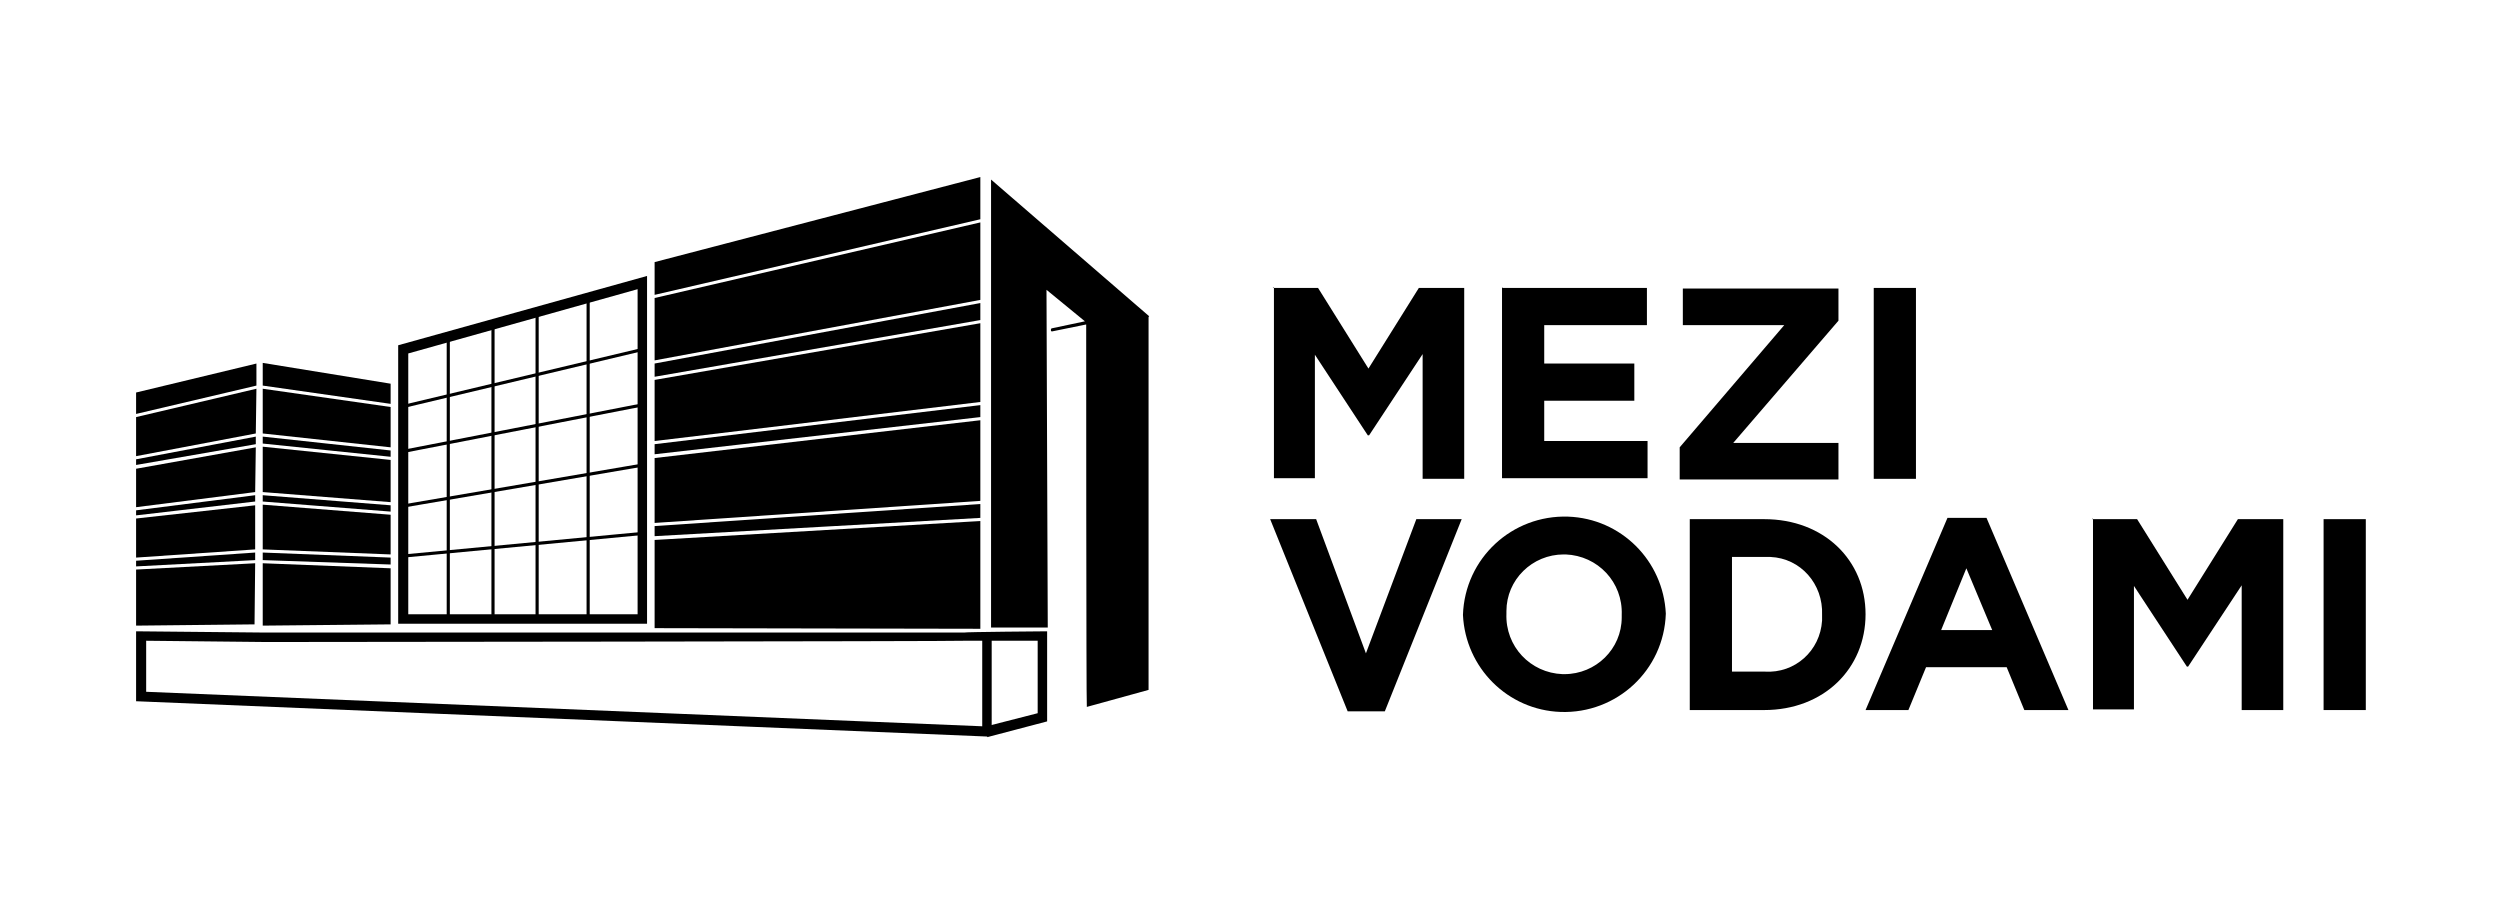
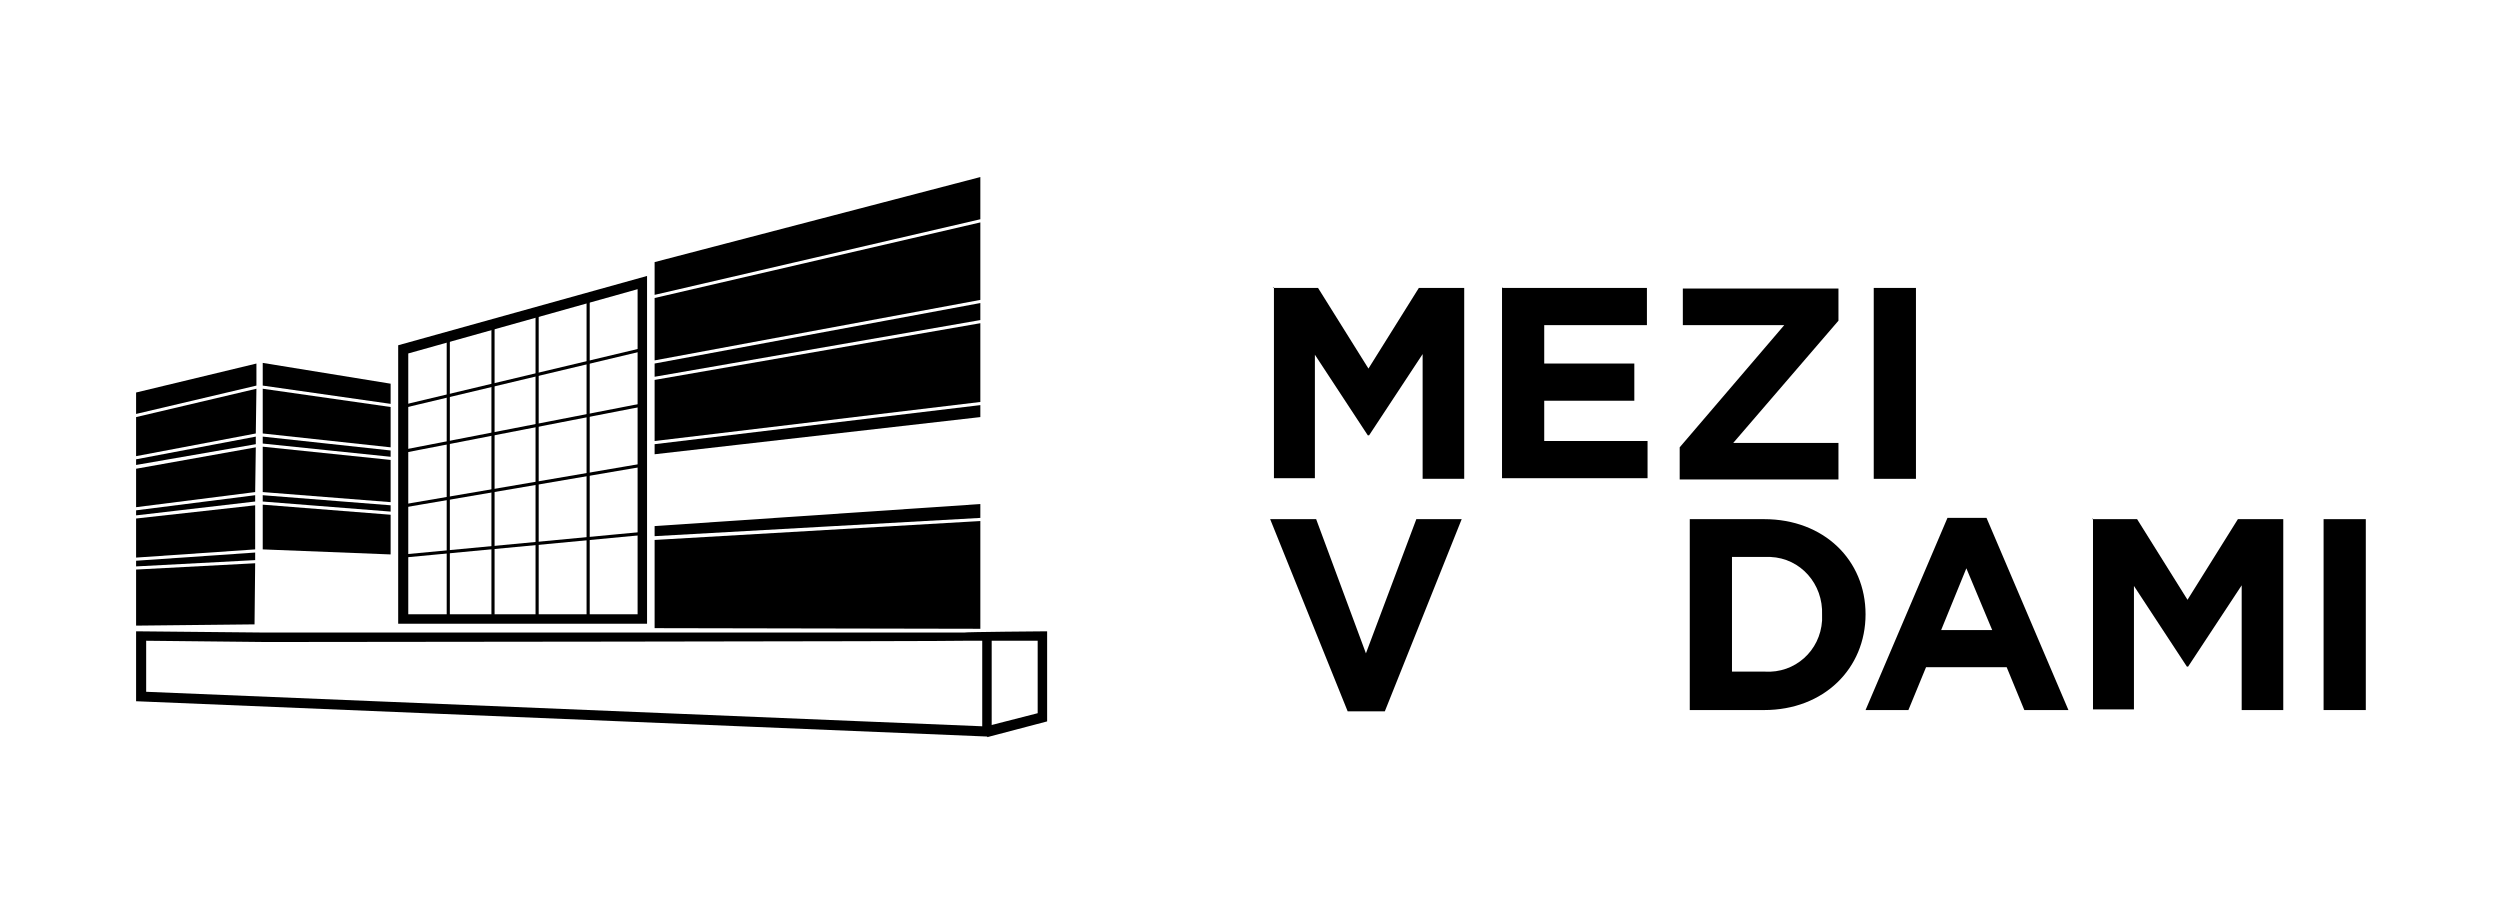
<svg xmlns="http://www.w3.org/2000/svg" version="1.1" viewBox="0 0 396.8 145">
  <g>
    <g id="Vrstva_2">
      <g>
        <g>
          <path d="M102.7,99h-39.5v-44.2l39.5-11v55.2ZM64.8,97.5h36.4v-51.6l-36.4,10.2v41.5Z" />
          <polygon points="40.6 71 21.6 74.4 21.6 80.5 40.5 78.1 40.6 71" />
          <polygon points="40.7 61.7 21.6 66.2 21.6 72.4 40.6 68.8 40.7 61.7" />
          <polygon points="40.6 69.3 21.6 72.9 21.6 73.8 40.6 70.5 40.6 69.3" />
          <polygon points="40.5 78.6 21.6 81 21.6 81.8 40.5 79.6 40.5 78.6" />
          <polygon points="21.6 90.4 21.6 99.3 40.4 99.1 40.5 89.4 21.6 90.4" />
          <polygon points="40.7 61.2 40.7 57.7 21.6 62.3 21.6 65.7 40.7 61.2" />
          <polygon points="40.5 80.2 21.6 82.3 21.6 88.5 40.5 87.2 40.5 80.2" />
          <polygon points="40.5 87.7 21.6 89 21.6 89.9 40.5 88.9 40.5 87.7" />
          <polygon points="41.7 78.1 62 79.7 62 73 41.7 70.9 41.7 78.1" />
          <polygon points="41.7 68.8 62 71 62 64.6 41.7 61.7 41.7 68.8" />
          <polygon points="41.7 69.3 41.7 70.4 62 72.5 62 71.5 41.7 69.3" />
-           <polygon points="62 88.5 41.7 87.7 41.7 88.9 62 89.6 62 88.5" />
          <polygon points="62 64.1 62 60.9 41.7 57.6 41.7 61.2 62 64.1" />
-           <polygon points="41.7 89.4 41.7 99.3 62 99.1 62 90.2 41.7 89.4" />
          <polygon points="41.7 80.1 41.7 87.2 62 88 62 81.7 41.7 80.1" />
          <polygon points="41.7 78.6 41.7 79.6 62 81.2 62 80.2 41.7 78.6" />
          <polygon points="103.9 72.1 155.6 66.2 155.6 64.3 103.9 70.5 103.9 72.1" />
          <polygon points="103.9 70 155.6 63.8 155.6 51.3 103.9 60.3 103.9 70" />
-           <polygon points="103.9 83 155.6 79.5 155.6 66.7 103.9 72.7 103.9 83" />
          <polygon points="103.9 85.1 155.6 82.2 155.6 80 103.9 83.5 103.9 85.1" />
          <polygon points="155.6 34.8 155.6 28.1 103.9 41.6 103.9 46.8 155.6 34.8" />
          <polygon points="103.9 59.8 155.6 50.8 155.6 48.1 103.9 57.7 103.9 59.8" />
          <polygon points="103.9 85.7 103.9 99.7 155.6 99.8 155.6 82.7 103.9 85.7" />
          <polygon points="103.9 57.2 155.6 47.6 155.6 35.3 103.9 47.3 103.9 57.2" />
-           <path d="M182.3,50.3v59.2l-9.8,2.7v-.2c-.1,0-.1-60.5-.1-60.5l-5.4,1.1h0c-.1,0-.2,0-.2-.2,0-.1,0-.3.2-.3,0,0,0,0,0,0l5.2-1.1-6.1-5,.2,53.6h-9V28.5l25.1,21.7Z" />
          <path d="M156.7,116.9h-.1l-135-5.6v-11.1l20.6.2h110.8c0-.1,13.2-.2,13.2-.2v14.3l-9.5,2.5ZM23.2,109.8l133.3,5.5,8.2-2.1v-11.5h-11.6c0,.1-110.9.2-110.9.2l-19-.2v8Z" />
          <rect x="155.9" y="101.1" width="1.5" height="15.1" />
          <rect x="70.9" y="53.7" width=".5" height="44.6" />
          <rect x="63.7" y="59.6" width="38.8" height=".5" transform="translate(-11.6 21) rotate(-13.4)" />
          <rect x="63.7" y="67.6" width="38.7" height=".5" transform="translate(-11.5 17.2) rotate(-11)" />
          <rect x="63.7" y="76.9" width="38.6" height=".5" transform="translate(-11.8 15) rotate(-9.7)" />
          <rect x="64.2" y="86.2" width="37.9" height=".5" transform="translate(-7.7 8.2) rotate(-5.4)" />
          <rect x="78" y="51.5" width=".5" height="46.1" />
          <rect x="85" y="49.7" width=".5" height="48.5" />
          <rect x="93.1" y="47.5" width=".5" height="50.7" />
        </g>
        <g>
          <path d="M202,45.7h7.2l8,12.8,8-12.8h7.2v30.3h-6.6v-19.8l-8.5,12.9h-.2l-8.4-12.8v19.6h-6.5v-30.3Z" />
          <path d="M238.5,45.7h22.9v5.9h-16.3v6.1h14.3v5.9h-14.3v6.4h16.4v5.9h-23.1v-30.3Z" />
          <path d="M266.6,71l16.6-19.4h-16.1v-5.8h24.7v5.1l-16.7,19.4h16.7v5.8h-25.2v-5.1Z" />
          <path d="M297.4,45.7h6.7v30.3h-6.7v-30.3Z" />
          <path d="M201.5,82.4h7.4l7.9,21.3,8-21.3h7.2l-12.2,30.5h-5.9l-12.3-30.5Z" />
-           <path d="M232.2,97.6h0c.3-9,7.8-15.9,16.7-15.6,8.4.3,15.1,7,15.5,15.4h0c-.3,9-7.8,15.9-16.7,15.6-8.4-.3-15.1-7-15.5-15.4ZM257.4,97.6h0c.2-5.2-3.8-9.4-8.9-9.6,0,0-.2,0-.3,0-5,0-9.1,4-9.1,9,0,.1,0,.3,0,.4h0c-.2,5.2,3.8,9.4,8.9,9.6,0,0,.2,0,.3,0,5,0,9.1-4,9.1-9,0-.1,0-.3,0-.4Z" />
          <path d="M268.2,82.4h11.8c9.5,0,16.1,6.5,16.1,15.1h0c0,8.6-6.6,15.2-16.1,15.2h-11.8v-30.3ZM274.9,88.4v18.2h5.2c4.8.3,8.8-3.3,9.1-8.1,0-.3,0-.6,0-.9h0c.2-4.9-3.4-9-8.2-9.2-.3,0-.6,0-.9,0h-5.2Z" />
          <path d="M309.2,82.2h6.1l13,30.5h-7l-2.8-6.8h-12.8l-2.8,6.8h-6.8l13-30.5ZM316.2,100l-4.1-9.8-4,9.8h8.1Z" />
          <path d="M332,82.4h7.2l8,12.8,8-12.8h7.2v30.3h-6.6v-19.8l-8.5,12.9h-.2l-8.4-12.8v19.6h-6.5v-30.3Z" />
          <path d="M368.8,82.4h6.7v30.3h-6.7v-30.3Z" />
        </g>
      </g>
    </g>
  </g>
</svg>